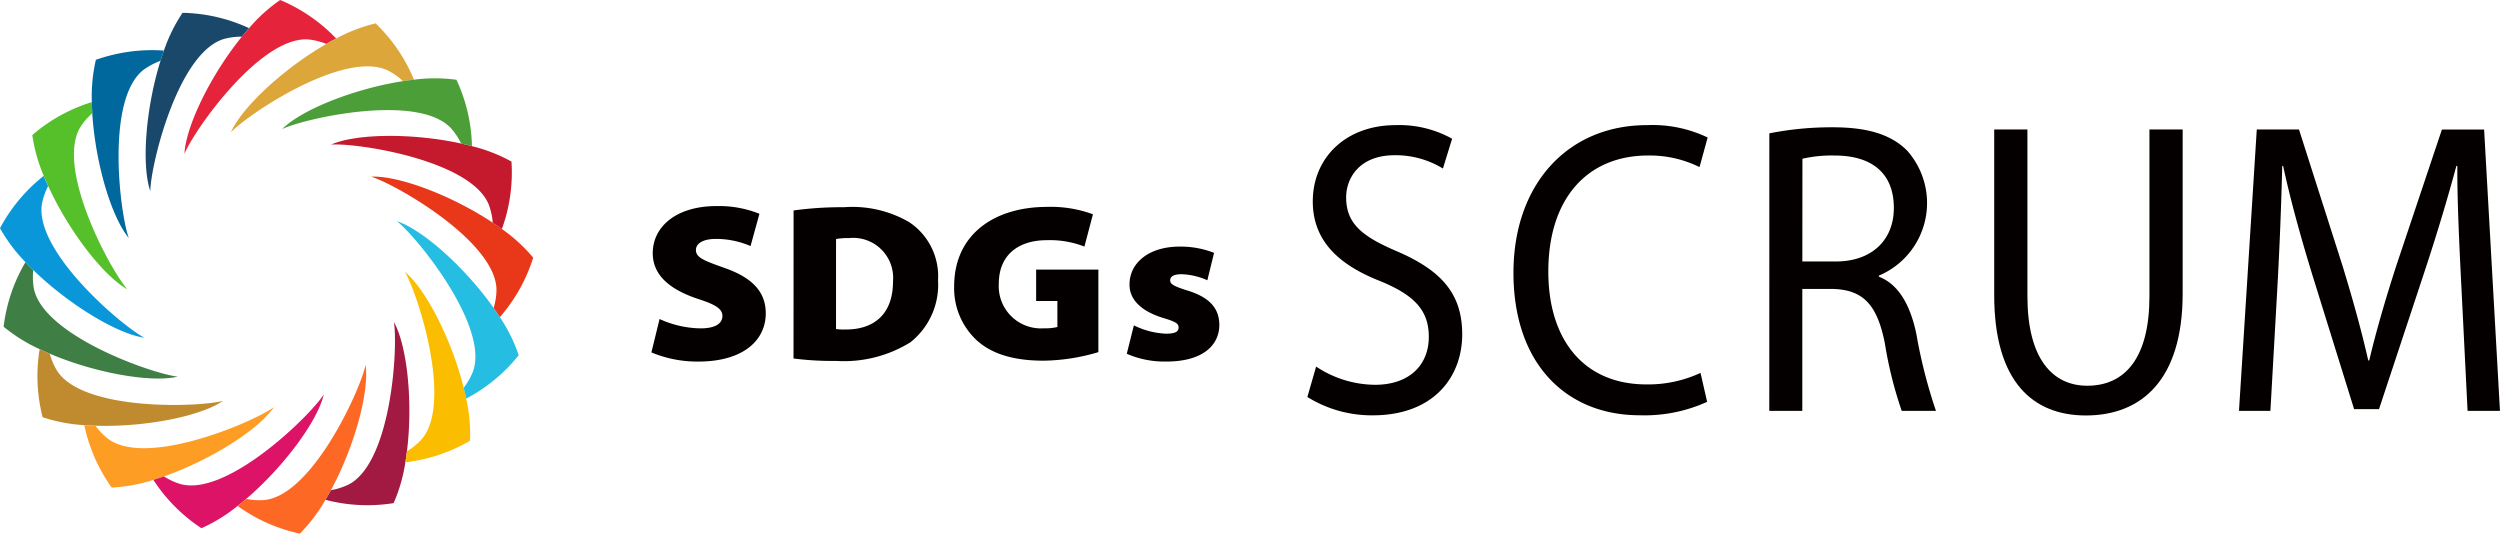
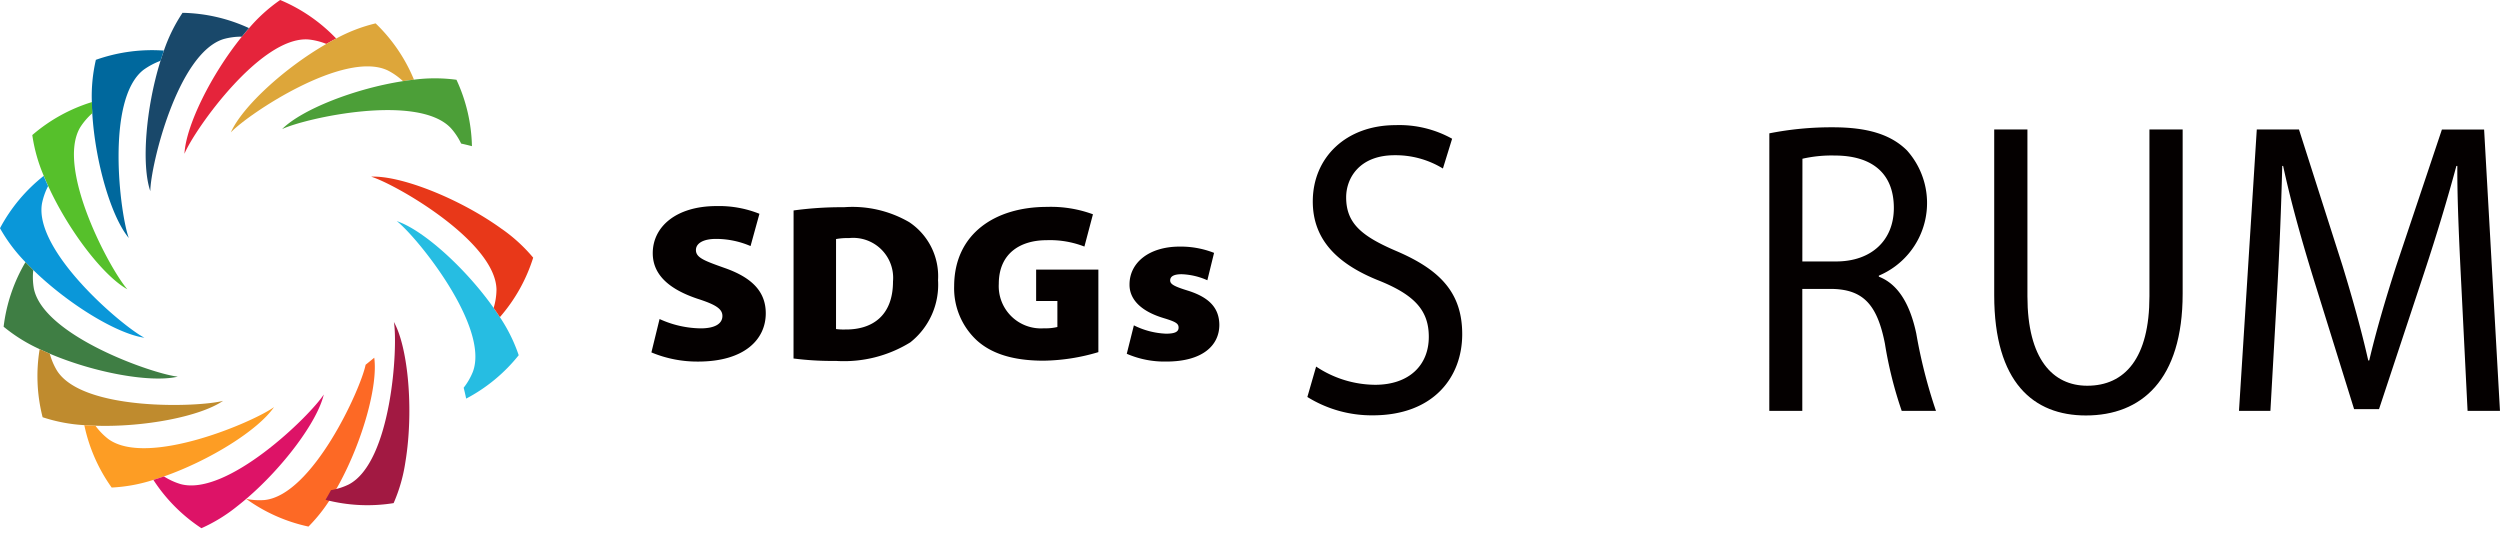
<svg xmlns="http://www.w3.org/2000/svg" width="260.647" height="55.635" viewBox="0 0 260.647 55.635">
  <g data-name="グループ 669">
    <g data-name="グループ 480">
      <g data-name="グループ 480">
        <path data-name="パス 229" d="M38.689 18.422c2.922-.132 8.474 2 12.685 4.8a6.888 6.888 0 0 0-.415-1.884c-1.89-4.662-13.786-6.459-16.446-6.26 2.678-1.178 8.624-1.2 13.562-.11a6.837 6.837 0 0 0-1.067-1.607c-3.441-3.662-15.189-1.042-17.6.1 2.07-2.066 7.609-4.234 12.607-5a6.824 6.824 0 0 0-1.576-1.113c-4.536-2.171-14.538 4.516-16.369 6.455 1.183-2.675 5.566-6.7 9.954-9.22a6.865 6.865 0 0 0-1.848-.464c-5.01-.392-11.936 9.45-12.946 11.92.141-2.921 2.778-8.251 5.959-12.183a6.909 6.909 0 0 0-1.915.238c-4.812 1.444-7.714 13.125-7.763 15.791-.925-2.772-.391-8.694 1.153-13.513a6.885 6.885 0 0 0-1.7.914c-3.965 3.086-2.451 15.026-1.533 17.53-1.864-2.254-3.507-7.97-3.807-13.018a6.947 6.947 0 0 0-1.26 1.465c-2.583 4.311 3.144 14.9 4.9 16.9-2.553-1.428-6.149-6.164-8.253-10.762a6.9 6.9 0 0 0-.64 1.82c-.852 4.952 8.316 12.755 10.678 13.986-2.9-.408-7.96-3.528-11.584-7.056a6.876 6.876 0 0 0 .06 1.928c1 4.926 12.36 8.89 15.01 9.183-2.848.665-8.694-.411-13.349-2.394a6.868 6.868 0 0 0 .756 1.777c2.708 4.232 14.743 3.823 17.314 3.14-2.416 1.649-8.258 2.758-13.311 2.593a6.94 6.94 0 0 0 1.343 1.386c4.054 2.967 15.121-1.764 17.279-3.328-1.656 2.41-6.7 5.556-11.475 7.228a6.93 6.93 0 0 0 1.753.805c4.852 1.3 13.466-7.1 14.91-9.346-.674 2.845-4.244 7.6-8.089 10.884a6.908 6.908 0 0 0 1.925.118c5-.538 9.99-11.489 10.526-14.1.4 2.9-1.21 8.621-3.61 13.072a6.88 6.88 0 0 0 1.838-.586c4.463-2.306 5.166-14.322 4.719-16.951 1.42 2.557 1.987 8.476 1.357 13.494a6.847 6.847 0 0 0 1.5-1.211c3.329-3.764-.359-15.22-1.722-17.515 2.247 1.871 4.914 7.182 6.14 12.1a6.9 6.9 0 0 0 .964-1.672c1.744-4.711-5.835-14.062-7.938-15.706 2.772.934 7.182 4.926 10.094 9.057a6.907 6.907 0 0 0 .295-1.906c-.069-5.024-10.514-11.004-13.065-11.779Z" fill="none" />
        <path data-name="パス 230" d="M29.211 0a16.865 16.865 0 0 0-3.276 2.971c-.252.286-.5.582-.745.882-3.18 3.933-5.818 9.263-5.959 12.183 1.008-2.468 7.938-12.312 12.946-11.92a6.868 6.868 0 0 1 1.848.464c.343-.2.684-.387 1.024-.563A17.28 17.28 0 0 0 29.211 0Z" fill="#e5243b" />
        <path data-name="パス 231" d="M19.031 1.336a16.921 16.921 0 0 0-1.952 3.97q-.19.537-.365 1.1c-1.5 4.827-1.991 10.754-1.043 13.522.028-2.666 2.834-14.365 7.635-15.854a6.931 6.931 0 0 1 1.913-.252q.365-.46.738-.892a17.264 17.264 0 0 0-6.925-1.593Z" fill="#19486a" />
        <path data-name="パス 232" d="M9.996 6.238a16.812 16.812 0 0 0-.421 4.4c0 .378.023.766.045 1.157.3 5.048 1.943 10.763 3.807 13.018-.917-2.5-2.432-14.444 1.533-17.53a7.562 7.562 0 0 1 1.772-.943c.126-.378.226-.709.357-1.066a17.534 17.534 0 0 0-7.093.964Z" fill="#00689d" />
        <path data-name="パス 233" d="M8.37 13.264a6.95 6.95 0 0 1 1.26-1.465 26.925 26.925 0 0 1-.045-1.157 17.271 17.271 0 0 0-6.218 3.439 16.845 16.845 0 0 0 1.2 4.259c.144.353.3.707.461 1.062 2.1 4.6 5.7 9.334 8.253 10.762-1.771-2.004-7.498-12.589-4.911-16.9Z" fill="#56c02b" />
        <path data-name="パス 234" d="M4.376 21.222a6.9 6.9 0 0 1 .64-1.82 25.46 25.46 0 0 1-.461-1.062A17.279 17.279 0 0 0 0 23.793a16.872 16.872 0 0 0 2.656 3.538q.393.415.814.824c3.624 3.528 8.688 6.644 11.584 7.056-2.365-1.234-11.53-9.037-10.678-13.989Z" fill="#0a97d9" />
        <path data-name="パス 235" d="M3.53 30.084a6.876 6.876 0 0 1-.061-1.928q-.42-.411-.814-.824a17.282 17.282 0 0 0-2.277 6.73 16.884 16.884 0 0 0 3.755 2.34q.515.246 1.057.474c4.652 1.981 10.5 3.057 13.349 2.394-2.649-.296-14.013-4.261-15.009-9.186Z" fill="#3f7e44" />
        <path data-name="パス 236" d="M5.947 38.651a6.867 6.867 0 0 1-.756-1.777q-.541-.229-1.057-.474a17.283 17.283 0 0 0 .309 7.1 16.876 16.876 0 0 0 4.347.825q.568.042 1.157.06c5.053.165 10.9-.944 13.311-2.593-2.577.679-14.611 1.092-17.311-3.141Z" fill="#bf8b2e" />
        <path data-name="パス 237" d="M11.29 45.77a6.941 6.941 0 0 1-1.343-1.386q-.588-.019-1.157-.06a17.263 17.263 0 0 0 2.853 6.507 16.807 16.807 0 0 0 4.351-.8c.364-.11.731-.232 1.1-.36 4.772-1.672 9.82-4.817 11.475-7.228-2.156 1.567-13.226 6.294-17.279 3.327Z" fill="#fd9d24" />
        <path data-name="パス 238" d="M18.843 50.475a6.928 6.928 0 0 1-1.753-.805c-.369.126-.736.252-1.1.36A17.264 17.264 0 0 0 21 55.07a16.847 16.847 0 0 0 3.768-2.32q.45-.352.9-.735c3.846-3.282 7.415-8.039 8.089-10.884-1.447 2.24-10.058 10.647-14.914 9.344Z" fill="#dd1367" />
-         <path data-name="パス 239" d="M38.119 38.031c-.537 2.612-5.53 13.563-10.526 14.1a6.91 6.91 0 0 1-1.925-.118q-.446.378-.9.735a17.263 17.263 0 0 0 6.493 2.887 16.862 16.862 0 0 0 2.675-3.528q.291-.491.57-1.008c2.403-4.444 4.012-10.171 3.613-13.068Z" fill="#fd6925" />
+         <path data-name="パス 239" d="M38.119 38.031c-.537 2.612-5.53 13.563-10.526 14.1a6.91 6.91 0 0 1-1.925-.118a17.263 17.263 0 0 0 6.493 2.887 16.862 16.862 0 0 0 2.675-3.528q.291-.491.57-1.008c2.403-4.444 4.012-10.171 3.613-13.068Z" fill="#fd6925" />
        <path data-name="パス 240" d="M41.066 33.565c.444 2.63-.252 14.645-4.719 16.951a6.878 6.878 0 0 1-1.838.586q-.28.518-.57 1.008a17.263 17.263 0 0 0 7.1.345 16.808 16.808 0 0 0 1.221-4.251 26.8 26.8 0 0 0 .166-1.147c.627-5.016.06-10.935-1.36-13.492Z" fill="#a21942" />
-         <path data-name="パス 241" d="M48.602 41.557a27.2 27.2 0 0 0-.258-1.134c-1.225-4.907-3.894-10.221-6.14-12.1 1.363 2.292 5.052 13.748 1.723 17.515a6.849 6.849 0 0 1-1.5 1.211c-.048.388-.1.771-.166 1.147a17.294 17.294 0 0 0 6.742-2.242 16.851 16.851 0 0 0-.4-4.4Z" fill="#fabd00" />
        <path data-name="パス 242" d="M52.117 33.064c-.207-.32-.425-.639-.65-.959-2.916-4.13-7.325-8.121-10.1-9.053 2.1 1.638 9.682 10.991 7.938 15.7a6.867 6.867 0 0 1-.963 1.672q.144.568.26 1.134a17.277 17.277 0 0 0 5.478-4.524 16.864 16.864 0 0 0-1.963-3.97Z" fill="#26bde2" />
        <path data-name="パス 243" d="M52.326 23.879q-.461-.336-.951-.66c-4.211-2.8-9.763-4.929-12.685-4.8 2.552.775 13 6.755 13.073 11.779a6.907 6.907 0 0 1-.295 1.906c.226.32.444.639.649.959a17.28 17.28 0 0 0 3.473-6.2 16.9 16.9 0 0 0-3.263-2.988Z" fill="#e83819" />
-         <path data-name="パス 244" d="M53.323 16.844a16.819 16.819 0 0 0-4.122-1.607c-.368-.1-.743-.188-1.126-.272-4.938-1.089-10.884-1.069-13.562.11 2.66-.2 14.56 1.6 16.446 6.26a6.888 6.888 0 0 1 .415 1.884q.49.325.951.66a17.262 17.262 0 0 0 1-7.035Z" fill="#c5192d" />
        <path data-name="パス 245" d="M39.162 2.437a16.842 16.842 0 0 0-4.117 1.584c-.34.176-.682.365-1.024.563-4.384 2.52-8.766 6.545-9.954 9.22 1.832-1.939 11.844-8.626 16.371-6.455a6.826 6.826 0 0 1 1.576 1.113c.387-.059.769-.112 1.148-.154a17.262 17.262 0 0 0-4-5.871Z" fill="#dda63a" />
        <path data-name="パス 246" d="M47.59 8.317a16.857 16.857 0 0 0-4.424-.01c-.378.042-.756.095-1.148.154-5 .769-10.537 2.936-12.607 5 2.408-1.147 14.155-3.766 17.6-.1a6.836 6.836 0 0 1 1.067 1.607c.378.084.756.174 1.126.272a17.281 17.281 0 0 0-1.612-6.92Z" fill="#4c9f38" />
      </g>
      <g data-name="グループ 483" fill="#040000">
        <g data-name="グループ 481">
          <path data-name="パス 247" d="M68.766 33.261a10.614 10.614 0 0 0 4.284.974c1.512 0 2.268-.5 2.268-1.294 0-.756-.743-1.2-2.616-1.8-2.786-.939-4.647-2.4-4.647-4.742 0-2.782 2.468-4.914 6.649-4.914a11.305 11.305 0 0 1 4.474.805l-.927 3.364a9.113 9.113 0 0 0-3.6-.746c-1.351 0-2.094.472-2.094 1.16 0 .8.882 1.119 2.965 1.861 2.984 1.037 4.316 2.554 4.316 4.74 0 2.718-2.221 5.028-7.056 5.028a12.4 12.4 0 0 1-4.868-.956Z" />
          <path data-name="パス 248" d="M82.738 21.942a36.844 36.844 0 0 1 5.261-.338 11.785 11.785 0 0 1 6.8 1.561 6.772 6.772 0 0 1 3 6.048 7.652 7.652 0 0 1-2.891 6.48 13.175 13.175 0 0 1-7.766 1.935 31.656 31.656 0 0 1-4.41-.252Zm4.425 12.364a5.908 5.908 0 0 0 .94.047c2.873.035 5-1.464 5-5.01a4.167 4.167 0 0 0-4.587-4.52 6.571 6.571 0 0 0-1.351.1Z" />
          <path data-name="パス 249" d="M114.515 36.713a20.771 20.771 0 0 1-5.716.892c-3.247 0-5.476-.77-6.962-2.123a7.405 7.405 0 0 1-2.358-5.67c.025-5.464 4.3-8.241 9.67-8.241a12.7 12.7 0 0 1 4.8.77l-.89 3.366a9.914 9.914 0 0 0-3.935-.665c-2.732 0-4.991 1.36-4.991 4.555a4.4 4.4 0 0 0 4.715 4.631 5.273 5.273 0 0 0 1.394-.135v-2.71h-2.216v-3.277h6.489Z" />
          <path data-name="パス 250" d="M118.217 33.92a8.209 8.209 0 0 0 3.352.869c.932 0 1.308-.2 1.308-.63s-.277-.606-1.573-1c-2.646-.8-3.56-2.17-3.542-3.5 0-2.287 2.056-3.949 5.224-3.949a9.506 9.506 0 0 1 3.591.654l-.7 2.856a7.154 7.154 0 0 0-2.676-.63c-.756 0-1.2.192-1.2.648 0 .378.378.611 1.817 1.055 2.381.741 3.29 1.913 3.309 3.57 0 2.187-1.8 3.832-5.519 3.832a9.874 9.874 0 0 1-4.132-.81Z" />
        </g>
        <g data-name="グループ 482">
          <path data-name="パス 251" d="M137.218 38.218a11.205 11.205 0 0 0 6.154 1.9c3.522 0 5.593-2.024 5.593-5 0-2.719-1.447-4.322-5.04-5.8-4.352-1.7-7.056-4.217-7.056-8.316 0-4.566 3.451-7.956 8.644-7.956a11.322 11.322 0 0 1 5.883 1.418l-.96 3.106a9.436 9.436 0 0 0-5.04-1.386c-3.663 0-5.047 2.388-5.047 4.387 0 2.723 1.623 4.066 5.3 5.631 4.524 1.952 6.8 4.34 6.8 8.641 0 4.5-3.014 8.459-9.332 8.459a12.7 12.7 0 0 1-6.813-1.914Z" />
-           <path data-name="パス 252" d="M177.984 41.895a15.741 15.741 0 0 1-7.049 1.4c-7.511 0-13.144-5.228-13.144-14.858 0-9.207 5.641-15.391 13.92-15.391a13.32 13.32 0 0 1 6.328 1.29l-.849 3.085a11.71 11.71 0 0 0-5.364-1.208c-6.262 0-10.4 4.4-10.4 12.1 0 7.182 3.76 11.764 10.219 11.764a12.9 12.9 0 0 0 5.649-1.2Z" />
          <path data-name="パス 253" d="M184.469 13.902a33.269 33.269 0 0 1 6.623-.63c3.654 0 6.066.765 7.728 2.414a8.218 8.218 0 0 1-2.935 13.052v.107c2.032.785 3.262 2.9 3.906 5.941a52.985 52.985 0 0 0 2.051 8.051h-3.572a41.882 41.882 0 0 1-1.753-7.023c-.791-4.016-2.233-5.574-5.351-5.688h-3.26v12.711h-3.441Zm3.441 13.357h3.519c3.686 0 6.021-2.208 6.021-5.571 0-3.81-2.5-5.465-6.131-5.472a13.678 13.678 0 0 0-3.4.334Z" />
          <path data-name="パス 254" d="M211.377 13.5v17.392c0 6.543 2.646 9.324 6.236 9.324 3.925 0 6.485-2.875 6.485-9.324V13.5h3.463v17.116c0 9.018-4.309 12.7-10.092 12.7-5.443 0-9.555-3.419-9.555-12.534V13.5Z" />
          <path data-name="パス 255" d="M256.625 29.954c-.207-4.075-.449-9.027-.426-12.653h-.1c-.917 3.4-2.025 7.1-3.355 11.122l-4.709 14.23h-2.6l-4.345-13.97c-1.27-4.144-2.306-7.907-3.053-11.382h-.093a417.671 417.671 0 0 1-.523 12.943l-.711 12.592h-3.276l1.856-29.335h4.4l4.536 14.2c1.1 3.591 1.993 6.822 2.686 9.884h.1c.7-2.972 1.638-6.206 2.822-9.881l4.757-14.2h4.4l1.653 29.335h-3.377Z" />
        </g>
      </g>
    </g>
  </g>
</svg>